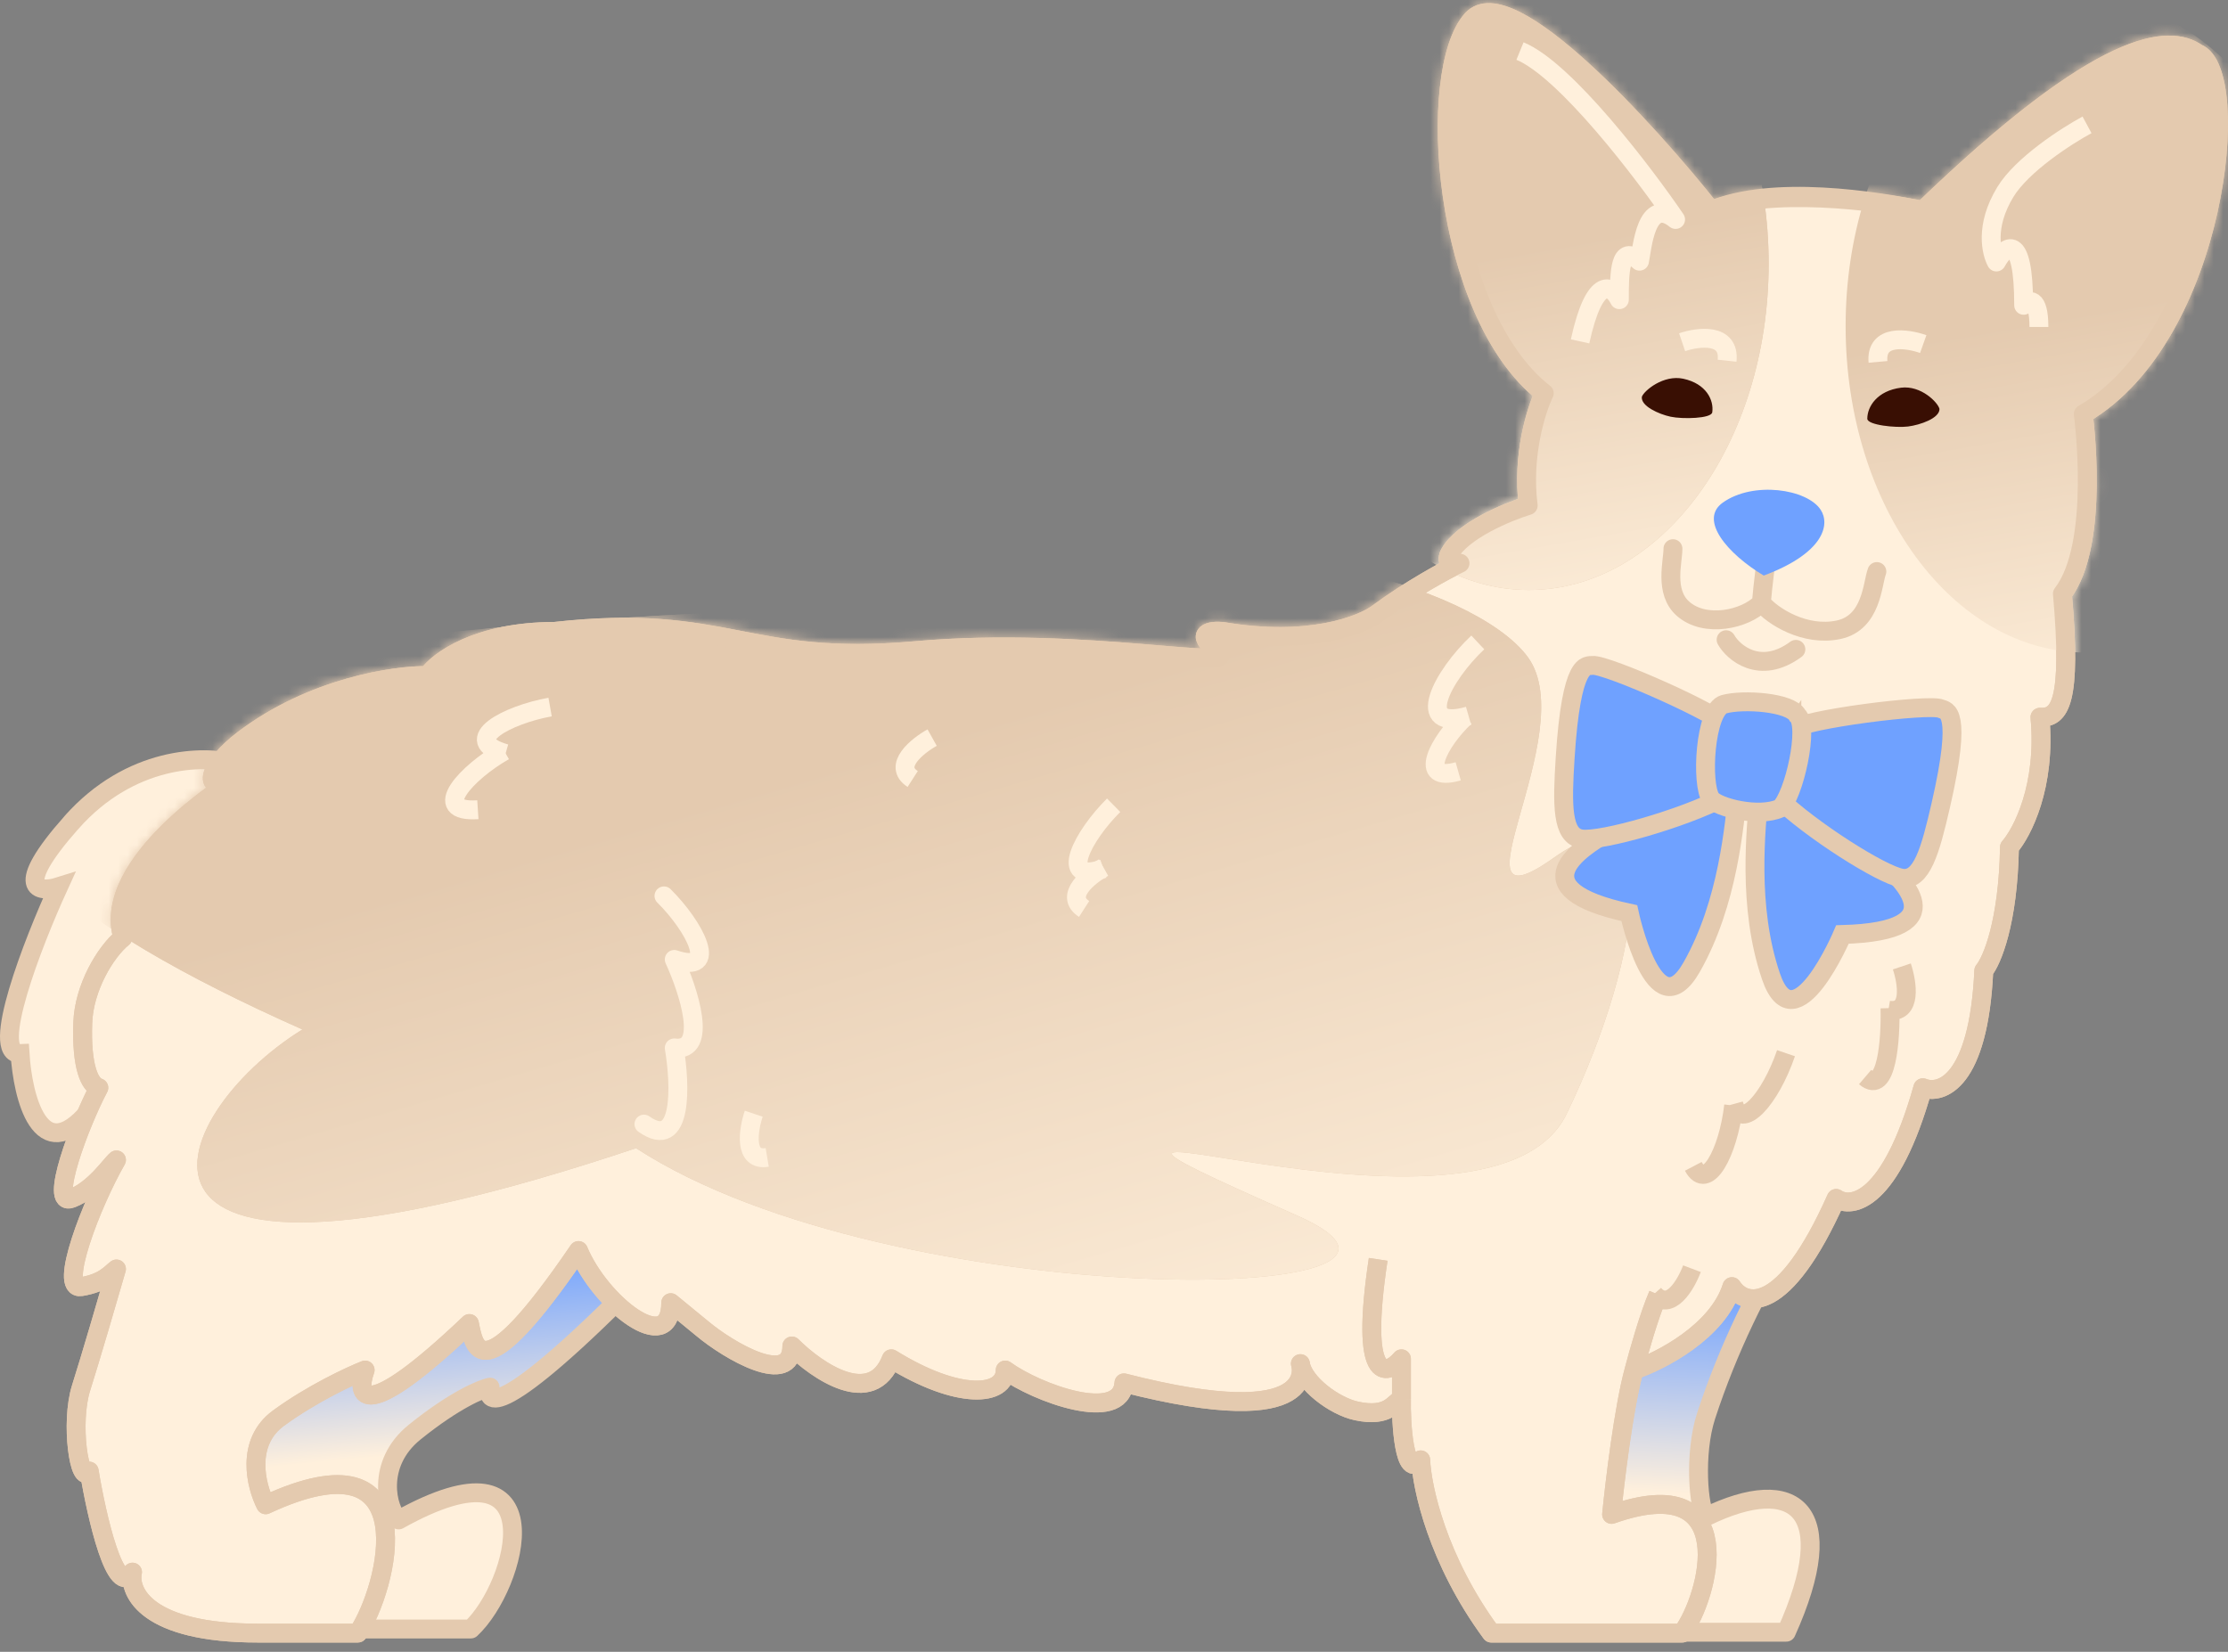
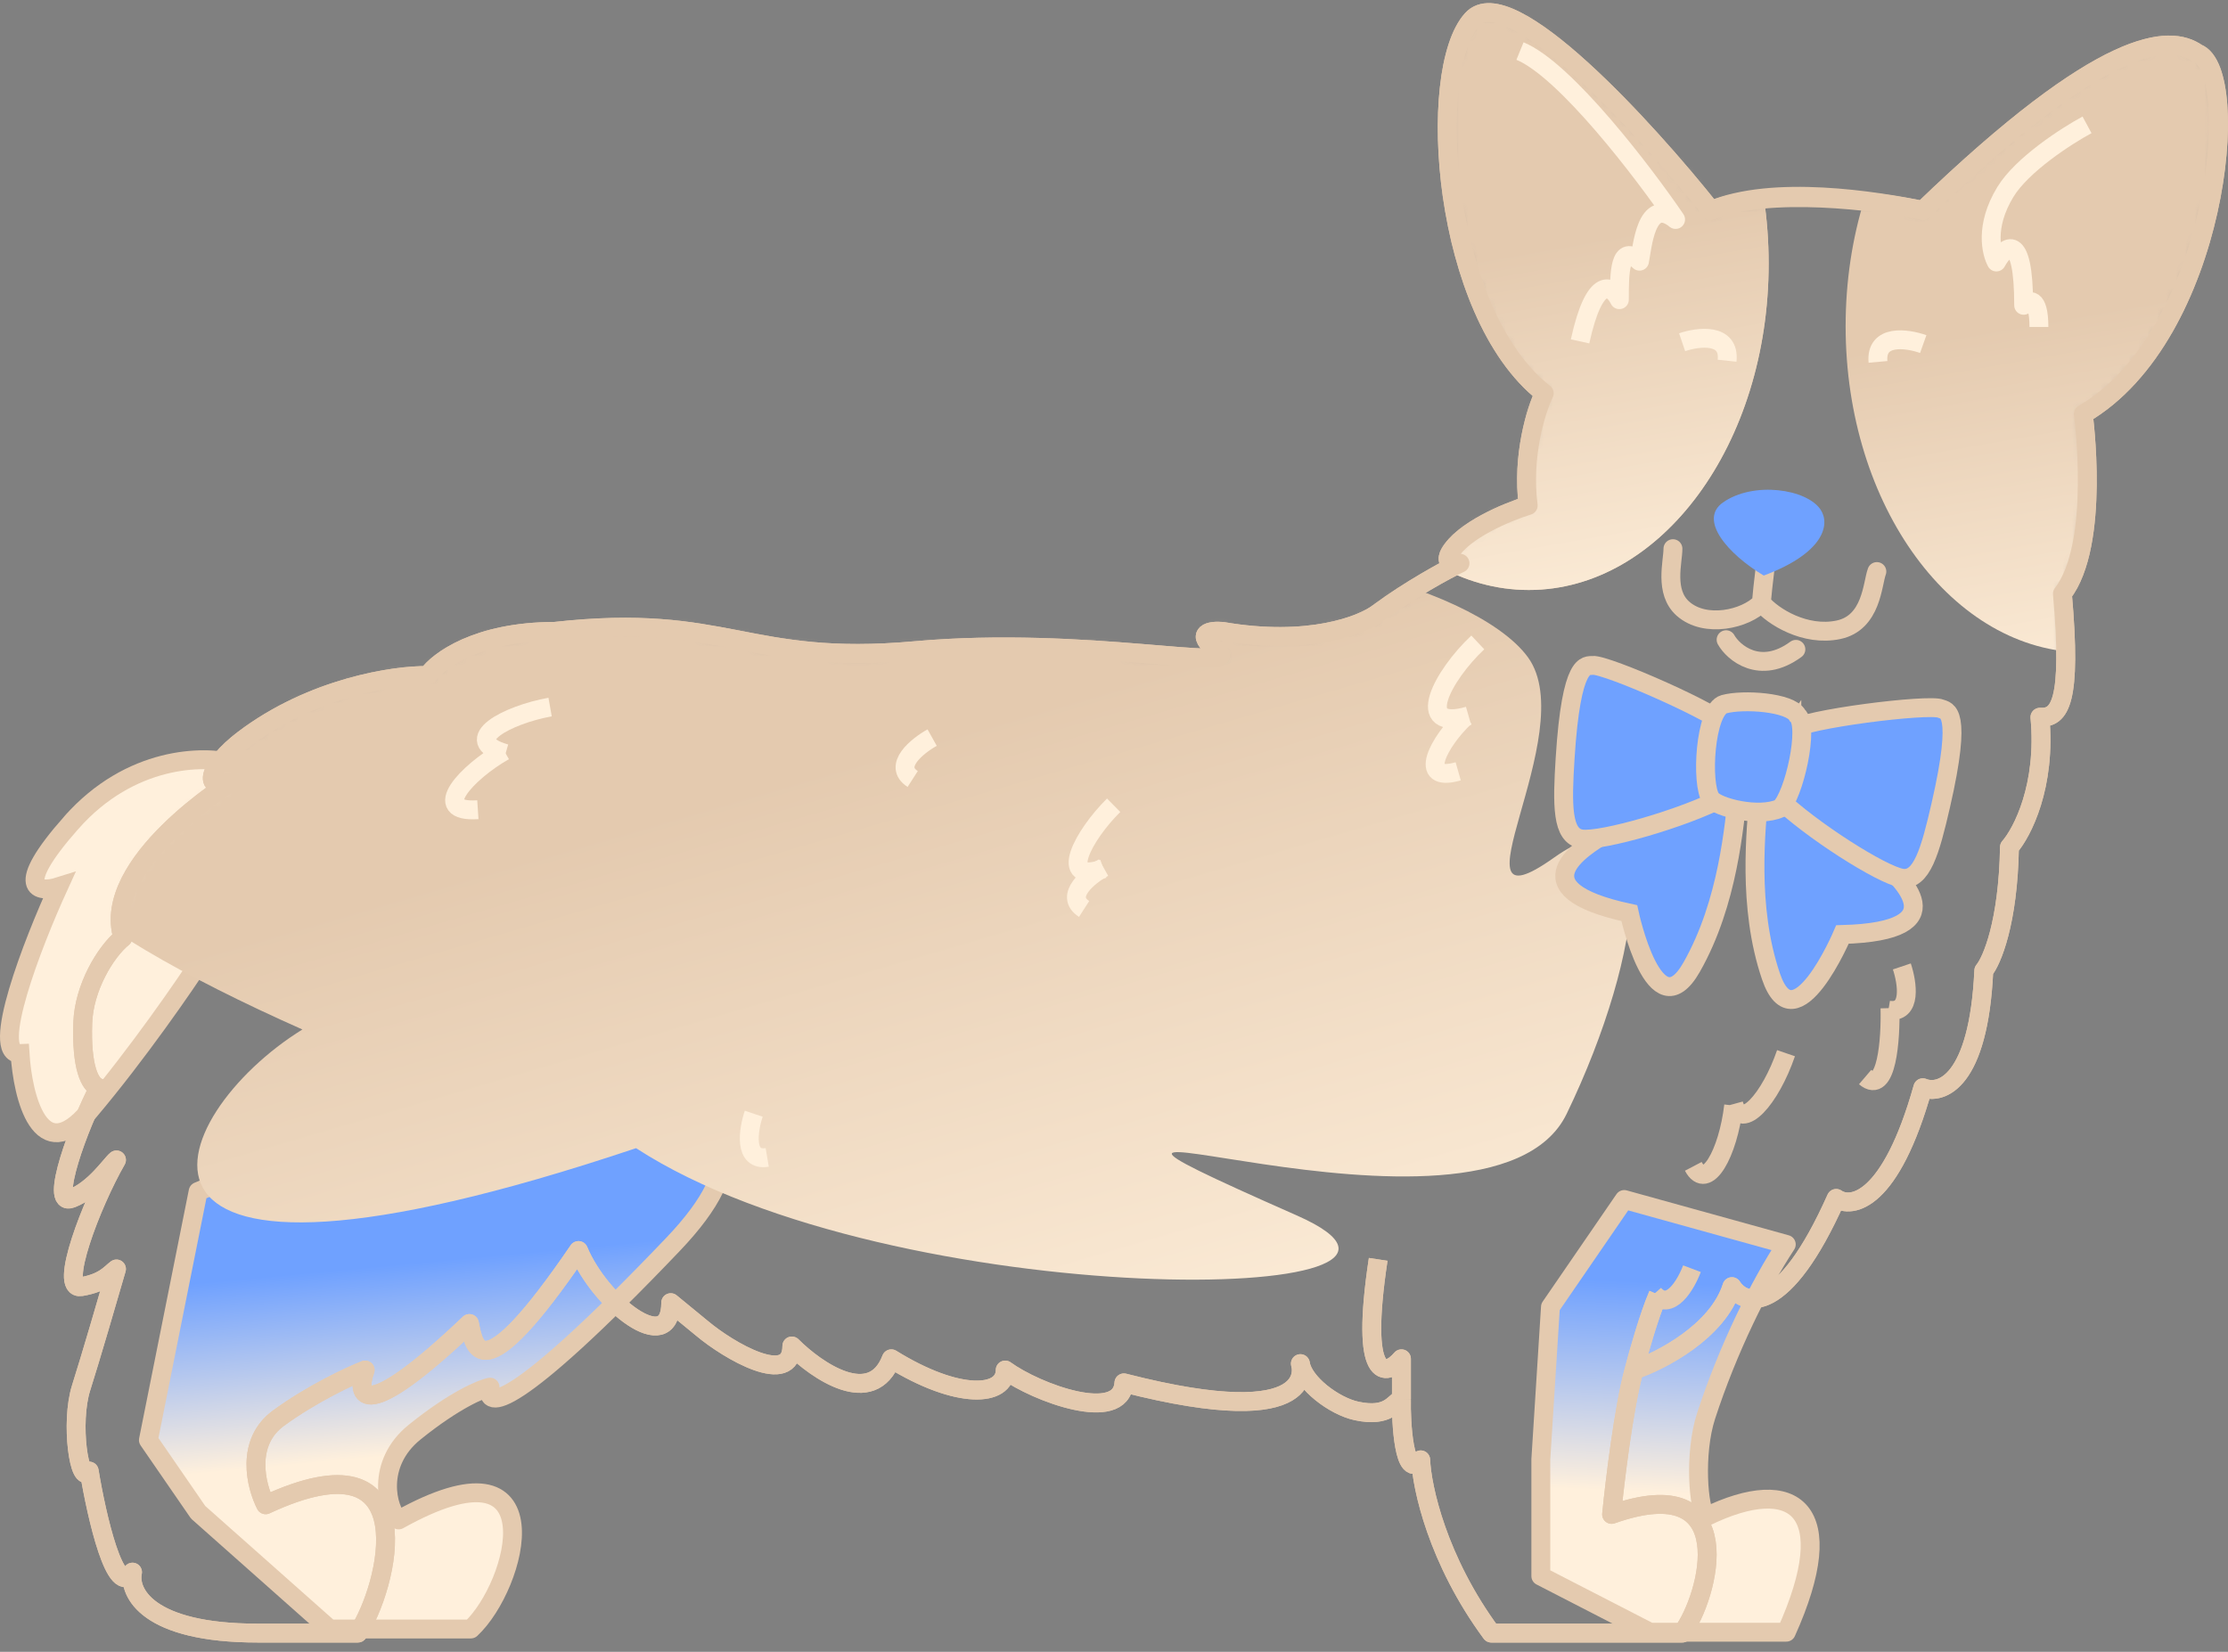
<svg xmlns="http://www.w3.org/2000/svg" width="236" height="175" fill="none" viewBox="0 0 236 175">
  <rect x="0" y="0" width="236" height="175" fill="#808080" stroke="none" />
  <path fill="#fff0dc" stroke="#e4caaf" stroke-width="2" d="M7.56 87.146c6.253-7.07 14.047-7.137 17.163-6.288l6.287 1.02-9.516 19.541c-1.87 2.889-6.9 10.196-12.065 16.314-5.166 6.117-7.024-1.53-7.307-6.118-3.262.136 1.36-11.725 4.078-17.672-2.152.68-4.894.272 1.36-6.797Z" />
  <path fill="#fff0dc" d="M180.714 150.019c2.294-7.052 5.664-13.878 8.496-18.182l-17.163-4.758-7.816 11.385-1.02 16.143v12.366l11.555 5.947h14.444c5.862-12.999.935-16.823-8.496-12.235-.793-.68-1.304-6.659 0-10.666" />
  <path fill="url(#a)" d="M180.714 150.019c2.294-7.052 5.664-13.878 8.496-18.182l-17.163-4.758-7.816 11.385-1.02 16.143v12.366l11.555 5.947h14.444c5.862-12.999.935-16.823-8.496-12.235-.793-.68-1.304-6.659 0-10.666" />
  <path stroke="#e4caaf" stroke-linejoin="round" stroke-width="2" d="M180.714 150.019c2.294-7.052 5.664-13.878 8.496-18.182l-17.163-4.758-7.816 11.385-1.02 16.143v12.366l11.555 5.947h14.444c5.862-12.999.935-16.823-8.496-12.235-.793-.68-1.304-6.659 0-10.666Z" />
  <path fill="url(#b)" stroke="#e4caaf" stroke-linejoin="round" stroke-width="2" d="M49.874 172.58H34.921l-13.934-12.366-5.268-7.646 5.268-26.339 22.94-9.686c16.2-2.322 44.351-2.515 27.358 15.293-16.993 17.809-19.995 17.503-19.372 15.124-.906.17-3.772 1.359-7.986 4.758s-2.889 8.287-1.7 9.307c16.908-9.431 12.575 6.967 7.647 11.555Z" />
-   <path fill="#fff0dc" d="M155.926 2.067c3.942-4.35 18.522 11.668 25.319 20.221 6.118-2.447 17.503-1.02 22.43 0 19.202-18.522 26.169-18.692 29.058-16.653 4.928 1.87 2.209 29.907-12.065 38.234 0 0 1.869 13.764-2.209 19.032 1.02 11.555-.283 13.197-2.379 13.084.68 7.273-1.869 12.207-3.228 13.764-.136 8.021-1.87 12.065-2.719 13.085-.544 11.827-4.532 13.198-6.458 12.405-3.398 12.098-7.533 12.857-9.176 11.725-5.573 12.506-9.686 11.441-11.045 9.346-1.495 4.758-7.533 7.873-10.366 8.836-1.087 3.942-2.039 11.838-2.379 15.293 13.935-4.927 10.338 8.723 7.477 12.575h-20.221c-5.71-7.749-7.364-15.463-7.477-18.352-1.767 2.311-2.096-4.022-2.039-6.457-.821.396-1.358 2.003-4.758 1.274-2.262-.485-5.317-2.735-5.88-4.708.199 1.347-.146 6.499-18.76 1.734-.272 4.35-9.232 1.077-12.574-1.359 0 2.804-4.928 3.229-12.065-1.19-2.04 5.302-7.874 1.303-10.536-1.359 0 4.418-6.684.51-9.516-1.869l-3.313-2.719c0 5.947-7.477 0-9.771-5.523-10.468 15.362-11.045 10.168-11.555 7.732-11.283 10.739-12.065 7.76-11.045 4.928-1.587.623-5.642 2.515-9.177 5.098s-2.379 7.193-1.359 9.176c17.333-8.072 12.914 8.921 9.77 13.594H27.29c-11.69 0-13.707-4.305-13.254-6.457-1.767 2.991-3.795-5.891-4.588-10.706-1.02 1.7-2.04-5.097-.85-8.836.952-2.991 2.889-9.629 3.739-12.575-.623.454-1.292 1.462-3.739 1.87-2.447.407 1.076-8.78 3.739-13.425-.623.51-2.312 3.127-4.758 4.079-2.447.951.85-7.874 2.888-11.725-.963-.284-1.869-2.209-1.699-6.898.134-3.695 2.379-7.477 4.248-9.006-2.447-7.885 11.555-16.553 11.555-16.553-3.398 1.224-2.39-1.699 1.19-4.418 7.34-5.573 16.086-6.854 19.542-6.797 1.076-1.557 5.268-4.673 13.424-4.673 18.352-2.039 20.222 3.654 38.234 2.04 18.012-1.615 35.09 2.378 31.946 0-2.515-1.904-.651-2.153.595-2.04 9.108 1.563 14.784-.651 16.483-1.954 3.399-2.515 7.194-4.56 8.666-5.268-1.495.272-1.359-.566-1.104-1.02 1.359-2.446 6.117-4.418 8.326-5.097-.679-5.302.85-10.14 1.7-11.895-10.876-8.497-12.575-34.156-7.647-39.593" />
  <path stroke="#e4caaf" stroke-linejoin="round" stroke-width="2" d="M148.449 148.205c-.821.396-1.358 2.003-4.758 1.274-2.379-.51-5.636-2.974-5.948-5.013 0 0 2.549 7.477-18.692 2.039-.272 4.351-9.232 1.077-12.574-1.359 0 2.804-4.928 3.229-12.065-1.19-2.04 5.302-7.874 1.303-10.536-1.359 0 4.418-6.684.51-9.516-1.869l-3.313-2.719c0 5.947-7.477 0-9.771-5.523-10.468 15.362-11.045 10.168-11.555 7.732-11.283 10.739-12.065 7.76-11.045 4.928-1.587.623-5.642 2.515-9.177 5.098s-2.379 7.193-1.359 9.176c17.333-8.072 12.914 8.921 9.77 13.594H27.29c-11.69 0-13.707-4.305-13.254-6.457-1.767 2.991-3.795-5.891-4.588-10.706-1.02 1.7-2.04-5.097-.85-8.836.952-2.991 2.889-9.629 3.739-12.575-.623.454-1.292 1.462-3.739 1.87-2.447.407 1.076-8.78 3.739-13.425-.623.51-2.312 3.127-4.758 4.079-2.447.951.85-7.874 2.888-11.725-.963-.284-1.869-2.209-1.699-6.898.134-3.695 2.379-7.477 4.248-9.006-2.447-7.885 11.555-16.553 11.555-16.553-3.398 1.224-2.39-1.699 1.19-4.418 7.34-5.573 16.086-6.854 19.542-6.797 1.076-1.557 5.268-4.673 13.424-4.673 18.352-2.039 20.222 3.654 38.234 2.04 18.012-1.615 35.09 2.378 31.946 0-2.515-1.904-.651-2.153.595-2.04 9.108 1.563 14.784-.651 16.483-1.954 3.399-2.515 7.194-4.56 8.666-5.268-1.495.272-1.359-.566-1.104-1.02 1.359-2.446 6.117-4.418 8.326-5.097-.679-5.302.85-10.14 1.7-11.895-10.876-8.497-12.575-34.156-7.647-39.593 3.942-4.35 18.522 11.668 25.319 20.221 6.118-2.447 17.503-1.02 22.43 0 19.202-18.522 26.169-18.692 29.058-16.653 4.928 1.87 2.209 29.907-12.065 38.234 0 0 1.869 13.764-2.209 19.032 1.02 11.555-.283 13.197-2.379 13.084.68 7.273-1.869 12.207-3.228 13.764-.136 8.021-1.87 12.065-2.719 13.085-.544 11.827-4.532 13.198-6.458 12.405-3.398 12.098-7.533 12.857-9.176 11.725-5.573 12.506-9.686 11.441-11.045 9.346-1.495 4.758-7.533 7.873-10.366 8.836m-24.639 3.059c-.057 2.435.272 8.768 2.039 6.457.113 2.889 1.767 10.603 7.477 18.352h20.221c2.861-3.852 6.458-17.502-7.477-12.575.34-3.455 1.292-11.351 2.379-15.293m-24.639 3.059v-4.249c-1.643 1.926-4.435 2.515-2.464-10.535m27.103 11.725c.454-1.756 1.598-5.812 2.549-7.987" />
  <path stroke="#e4caaf" stroke-width="2" d="M200.196 106.802c.085 3.256-.322 9.278-2.634 7.306M183.637 117.126c-.595 5.098-2.865 9.13-4.274 6.439M189.183 111.578c-1.664 4.855-4.74 8.313-5.544 5.384M198.268 80.74c-.006 2.235-.581 6.344-2.836 4.899" />
  <path stroke="#e4caaf" stroke-width="2" d="M201.452 102.386c.576 1.721 1.096 5.055-1.426 4.629M82.587 82.902c-.971 1.532-2.277 4.644.274 4.836M179.22 134.409c-.64 1.697-2.34 4.612-4.028 2.69" />
  <path stroke="#e4caaf" stroke-linecap="round" stroke-linejoin="round" stroke-width="2" d="M177.206 58.128c0 1.413-.942 4.581 1.059 6.356 2.354 2.089 6.618 1.13 8.306-.619m0 0c1.198 1.444 4.638 3.603 8.173 2.855 3.534-.747 3.58-4.894 4.062-6.169m-12.235 3.314c.144-1.643.57-5.608 1.113-8.326" />
  <path stroke="#e4caaf" stroke-linecap="round" stroke-width="2" d="M182.836 67.773c.736 1.332 3.568 3.824 7.392 1.02" />
  <path fill="#6fa1ff" d="M182.49 53.245c-2.583 1.835.51 5.438 4.333 7.732 6.372-2.38 7.056-5.4 6.033-6.967-1.443-2.21-7.138-3.06-10.366-.765" />
  <mask id="c" width="231" height="174" x="5" y="0" maskUnits="userSpaceOnUse" style="mask-type:alpha">
    <path fill="#fff0dc" d="M155.91 2.011c3.943-4.35 18.522 11.669 25.319 20.222 6.118-2.447 17.503-1.02 22.431 0C222.862 3.71 229.829 3.54 232.718 5.58c4.927 1.87 2.208 29.907-12.066 38.234 0 0 1.87 13.764-2.208 19.032 1.019 11.555-.284 13.197-2.379 13.084.679 7.273-1.87 12.207-3.229 13.764-.136 8.02-1.869 12.065-2.719 13.085-.544 11.827-4.531 13.197-6.457 12.404-3.399 12.099-7.534 12.858-9.176 11.725-5.574 12.507-9.686 11.442-11.046 9.346-1.495 4.758-7.533 7.874-10.365 8.837-1.088 3.942-2.039 11.838-2.379 15.293 13.934-4.928 10.337 8.723 7.477 12.575h-20.222c-5.709-7.749-7.363-15.464-7.477-18.352-1.767 2.311-2.095-4.022-2.039-6.458-.821.397-1.358 2.003-4.758 1.275-2.261-.485-5.316-2.735-5.88-4.708.199 1.347-.146 6.499-18.759 1.734-.272 4.35-9.233 1.076-12.575-1.359 0 2.804-4.928 3.228-12.065-1.19-2.039 5.302-7.873 1.303-10.535-1.359 0 4.418-6.684.51-9.516-1.869l-3.314-2.719c0 5.947-7.477 0-9.77-5.523-10.468 15.362-11.046 10.167-11.556 7.732-11.283 10.739-12.065 7.76-11.045 4.928-1.586.623-5.642 2.515-9.176 5.098-3.535 2.582-2.38 7.193-1.36 9.176 17.333-8.072 12.915 8.921 9.771 13.594h-10.62c-11.691 0-13.708-4.305-13.255-6.457-1.767 2.99-3.795-5.891-4.588-10.706-1.02 1.699-2.039-5.098-.85-8.836.952-2.991 2.89-9.629 3.739-12.575-.623.453-1.291 1.462-3.738 1.869s1.076-8.779 3.738-13.424c-.623.51-2.311 3.127-4.758 4.078s.85-7.873 2.889-11.725c-.963-.283-1.87-2.209-1.7-6.897.134-3.696 2.38-7.477 4.249-9.006-2.447-7.885 11.555-16.553 11.555-16.553-3.399 1.224-2.392-1.7 1.19-4.418 7.34-5.574 16.086-6.854 19.541-6.797 1.076-1.558 5.268-4.673 13.424-4.673 18.353-2.04 20.222 3.653 38.234 2.04 18.013-1.615 35.09 2.378 31.947 0-2.515-1.904-.652-2.153.594-2.04 9.108 1.563 14.784-.651 16.483-1.954 3.399-2.515 7.194-4.56 8.667-5.268-1.496.272-1.36-.566-1.105-1.02 1.36-2.447 6.118-4.418 8.327-5.097-.68-5.302.849-10.14 1.699-11.895-10.875-8.497-12.575-34.156-7.647-39.594" />
-     <path stroke="#e4caaf" stroke-linejoin="round" stroke-width="2" d="M148.433 148.149c-.821.397-1.358 2.003-4.758 1.275-2.379-.51-5.636-2.974-5.947-5.013 0 0 2.549 7.477-18.692 2.039-.272 4.35-9.233 1.076-12.575-1.359 0 2.804-4.928 3.228-12.065-1.19-2.039 5.302-7.873 1.303-10.535-1.359 0 4.418-6.684.51-9.516-1.869l-3.314-2.719c0 5.947-7.477 0-9.77-5.523-10.468 15.362-11.046 10.167-11.556 7.732-11.283 10.739-12.065 7.76-11.045 4.928-1.586.623-5.642 2.515-9.176 5.098-3.535 2.582-2.38 7.193-1.36 9.176 17.333-8.072 12.915 8.921 9.771 13.594h-10.62c-11.691 0-13.708-4.305-13.255-6.457-1.767 2.99-3.795-5.891-4.588-10.706-1.02 1.699-2.039-5.098-.85-8.836.952-2.991 2.89-9.629 3.739-12.575-.623.453-1.291 1.462-3.738 1.869s1.076-8.779 3.738-13.424c-.623.51-2.311 3.127-4.758 4.078s.85-7.873 2.889-11.725c-.963-.283-1.87-2.209-1.7-6.897.134-3.696 2.38-7.477 4.249-9.006-2.447-7.885 11.555-16.553 11.555-16.553-3.399 1.224-2.392-1.7 1.19-4.418 7.34-5.574 16.086-6.854 19.541-6.797 1.076-1.558 5.268-4.673 13.424-4.673 18.353-2.04 20.222 3.653 38.234 2.04 18.013-1.615 35.09 2.378 31.947 0-2.515-1.904-.652-2.153.594-2.04 9.109 1.563 14.784-.651 16.483-1.954 3.399-2.515 7.194-4.56 8.667-5.268-1.496.272-1.36-.566-1.105-1.02 1.36-2.447 6.118-4.418 8.327-5.097-.68-5.302.849-10.14 1.699-11.895-10.875-8.497-12.575-34.156-7.647-39.594 3.943-4.35 18.522 11.669 25.319 20.222 6.118-2.447 17.503-1.02 22.431 0C222.862 3.71 229.829 3.54 232.718 5.58c4.927 1.87 2.208 29.907-12.066 38.234 0 0 1.87 13.764-2.208 19.032 1.019 11.555-.284 13.197-2.379 13.084.679 7.273-1.87 12.207-3.229 13.764-.136 8.02-1.869 12.065-2.719 13.085-.544 11.827-4.531 13.197-6.457 12.404-3.399 12.099-7.534 12.858-9.176 11.725-5.574 12.507-9.686 11.442-11.046 9.346-1.495 4.758-7.533 7.874-10.365 8.837m-24.64 3.058c-.056 2.436.272 8.769 2.039 6.458.114 2.888 1.768 10.603 7.477 18.352h20.222c2.86-3.852 6.457-17.503-7.477-12.575.34-3.455 1.291-11.351 2.379-15.293m-24.64 3.058v-4.248c-1.642 1.926-4.435 2.515-2.464-10.535m27.104 11.725c.453-1.756 1.597-5.812 2.549-7.987" />
  </mask>
  <g mask="url(#c)">
    <ellipse cx="25.404" cy="34.58" fill="url(#d)" rx="25.404" ry="34.58" transform="matrix(-1 0 0 1 246.305 -.028)" />
    <ellipse cx="25.404" cy="34.58" fill="#e4caaf" rx="25.404" ry="34.58" transform="matrix(-1 0 0 1 187.344 -6.655)" />
    <ellipse cx="25.404" cy="34.58" fill="url(#e)" rx="25.404" ry="34.58" transform="matrix(-1 0 0 1 187.344 -6.655)" />
-     <path fill="#e4caaf" d="M124.471 63.865c-146.731 0-143.304 22.636-92.44 45.201-14.687 9.084-24.47 32.626 35.344 12.574 27.189 17.673 91.761 16.744 70.011 7.137-39.226-17.324 20.247 6.418 28.562-10.775s10.351-35.445-1.374-27.119 3.059-13.254-2.719-21.24c-5.777-7.987-33.102-14.633-37.384-5.778" />
    <path fill="url(#f)" d="M124.471 63.865c-146.731 0-143.304 22.636-92.44 45.201-14.687 9.084-24.47 32.626 35.344 12.574 27.189 17.673 91.761 16.744 70.011 7.137-39.226-17.324 20.247 6.418 28.562-10.775s10.351-35.445-1.374-27.119 3.059-13.254-2.719-21.24c-5.777-7.987-33.102-14.633-37.384-5.778" />
  </g>
-   <path fill="#390f03" d="M202.111 45.184c-1.29.166-4.318-.15-4.318-.823 0-1.29 1.048-2.963 3.568-3.287 2.124-.273 3.926 1.573 4.079 2.256 0 .986-2.038 1.688-3.329 1.854M176.961 44.148c1.26.27 4.315.202 4.41-.466.183-1.283-.622-3.032-3.081-3.56-2.074-.444-4.126 1.244-4.375 1.91-.14.981 1.787 1.846 3.046 2.116" />
  <path stroke="#fff0dc" stroke-linejoin="round" stroke-width="2" d="M167.368 36.167c1.563-7.137 3.426-5.92 4.163-4.418 0-2.804 0-6.033 2.133-4.078.286-1.36.679-6.968 3.823-4.419-3.229-4.758-11.657-15.87-16.483-17.842M221.068 13.227c-2.152 1.161-6.899 4.214-8.666 7.137-2.209 3.653-1.444 6.457-.935 7.392.963-1.756 2.889-3.297 2.889 4.588.539-.595 1.615-.969 1.615 2.294" />
  <path stroke="#fff0dc" stroke-width="2" d="M58.27 74.908c-4.432.79-9.75 3.502-4.716 4.927" />
  <path stroke="#fff0dc" stroke-width="2" d="M53.41 79.56c-3.91 2.23-8.012 6.566-2.792 6.223" />
-   <path stroke="#fff0dc" stroke-linecap="round" stroke-linejoin="round" stroke-width="2" d="M70.33 94.912c3.202 3.164 6.044 8.413 1.09 6.732 1.522 3.324 3.654 9.852 0 9.376.657 3.909.937 10.995-3.21 8.072" />
  <path stroke="#fff0dc" stroke-width="2" d="M117.964 85.31c-3.202 3.165-6.044 8.413-1.09 6.733M156.534 68.06c-3.736 3.519-6.924 9.484-.977 7.785" />
  <path stroke="#e4caaf" stroke-linejoin="round" stroke-width="2" d="M148.449 148.205c-.821.396-1.358 2.003-4.758 1.274-2.379-.51-5.636-2.974-5.948-5.013 0 0 2.549 7.477-18.692 2.039-.272 4.351-9.232 1.077-12.574-1.359 0 2.804-4.928 3.229-12.065-1.19-2.04 5.302-7.874 1.303-10.536-1.359 0 4.418-6.684.51-9.516-1.869l-3.313-2.719c0 5.947-7.477 0-9.771-5.523-10.468 15.362-11.045 10.168-11.555 7.732-11.283 10.739-12.065 7.76-11.045 4.928-1.587.623-5.642 2.515-9.177 5.098s-2.379 7.193-1.359 9.176c17.333-8.072 12.914 8.921 9.77 13.594H27.29c-11.69 0-13.707-4.305-13.254-6.457-1.767 2.991-3.795-5.891-4.588-10.706-1.02 1.7-2.04-5.097-.85-8.836.952-2.991 2.889-9.629 3.739-12.575-.623.454-1.292 1.462-3.739 1.87-2.447.407 1.076-8.78 3.739-13.425-.623.51-2.312 3.127-4.758 4.079-2.447.951.85-7.874 2.888-11.725-.963-.284-1.869-2.209-1.699-6.898.134-3.695 2.379-7.477 4.248-9.006-2.447-7.885 11.555-16.553 11.555-16.553-3.398 1.224-2.39-1.699 1.19-4.418 7.34-5.573 16.086-6.854 19.542-6.797 1.076-1.557 5.268-4.673 13.424-4.673 18.352-2.039 20.222 3.654 38.234 2.04 18.012-1.615 35.09 2.378 31.946 0-2.515-1.904-.651-2.153.595-2.04 9.108 1.563 14.784-.651 16.483-1.954 3.399-2.515 7.194-4.56 8.666-5.268-1.495.272-1.359-.566-1.104-1.02 1.359-2.446 6.117-4.418 8.326-5.097-.679-5.302.85-10.14 1.7-11.895-10.876-8.497-12.575-34.156-7.647-39.593 3.942-4.35 18.522 11.668 25.319 20.221 6.524-2.774 17.503-1.02 22.43 0 19.202-18.522 26.169-18.692 29.058-16.653 4.928 1.87 2.209 29.907-12.065 38.234 0 0 1.869 13.764-2.209 19.032 1.02 11.555-.283 13.197-2.379 13.084.68 7.273-1.869 12.207-3.228 13.764-.136 8.021-1.87 12.065-2.719 13.085-.544 11.827-4.532 13.198-6.458 12.405-3.398 12.098-7.533 12.857-9.176 11.725-5.573 12.506-9.686 11.441-11.045 9.346-1.495 4.758-7.533 7.873-10.366 8.836m-24.639 3.059c-.057 2.435.272 8.768 2.039 6.457.113 2.889 1.767 10.603 7.477 18.352h20.221c2.861-3.852 6.458-17.502-7.477-12.575.34-3.455 1.292-11.351 2.379-15.293m-24.639 3.059v-4.249c-1.643 1.926-4.435 2.515-2.464-10.535m27.103 11.725c.454-1.756 1.598-5.812 2.549-7.987" />
  <path stroke="#fff0dc" stroke-width="2" d="M79.84 117.99c-.575 1.72-1.095 5.054 1.427 4.629M98.737 78.144c-1.583.885-4.211 3.002-2.059 4.384M116.893 91.912c-1.583.886-4.211 3.003-2.058 4.385M203.717 36.454c-1.709-.61-5.061-1.085-4.792 1.886M178.178 36.256c1.718-.583 5.077-1.007 4.762 1.96M155.184 75.944c-2.77 2.609-5.134 7.032-.725 5.772" />
  <path fill="#6fa1ff" stroke="#e4caaf" stroke-width="2" d="M189.302 83.652c.899.322 2.785 1.115 9.892 7.488l.032.03c2.088 1.871 8.361 7.495-4.063 7.834 0 0-5.04 11.89-7.576 4.432s-1.55-15.665-1.27-19.388c.03-.399 1.65-.533 2.985-.396ZM181.264 82.727c-.945.152-2.948.586-11.144 5.549l-.038.022c-2.407 1.458-9.64 5.837 2.499 8.442 0 0 2.685 12.604 6.597 5.74 3.912-6.865 4.508-15.109 4.943-18.818.046-.397-1.52-.825-2.857-.935Z" />
  <path fill="#6fa1ff" stroke="#e4caaf" stroke-width="2" d="M189.801 77.314c1.147-1.116 14.495-2.79 15.773-2.236.599.259 2.354 0 0 10.24-1.113 4.84-2.015 8.065-4.14 7.715s-9.645-5.118-13.163-8.54c-.377-.366.172-5.247 1.53-7.18ZM183.185 77.133c-.782-1.397-13.099-6.803-14.482-6.637-.648.078-2.256-.67-2.917 9.816-.312 4.958-.366 8.305 1.77 8.574s10.704-2.158 15.051-4.435c.465-.244 1.33-5.08.578-7.318Z" />
  <path fill="#6fa1ff" stroke="#e4caaf" stroke-width="2" d="M190.387 75.784c-.74-1.397-5.738-1.736-7.769-1.177s-2.479 8.54-1.372 10.03c.664.894 4.998 2.019 7.31.994 1.48-1.303 3.125-8.73 1.831-9.847Z" />
  <defs>
    <linearGradient id="a" x1="174.289" x2="175.21" y1="158.085" y2="135.821" gradientUnits="userSpaceOnUse">
      <stop stop-color="#fff0dc" />
      <stop offset="1" stop-color="#6fa1ff" />
    </linearGradient>
    <linearGradient id="b" x1="39.339" x2="37.469" y1="154.437" y2="134.385" gradientUnits="userSpaceOnUse">
      <stop stop-color="#fff0dc" />
      <stop offset="1" stop-color="#6fa1ff" />
    </linearGradient>
    <linearGradient id="d" x1="34.665" x2="27.189" y1="34.665" y2="77.317" gradientUnits="userSpaceOnUse">
      <stop stop-color="#e4caaf" />
      <stop offset="1" stop-color="#fff0dc" />
    </linearGradient>
    <linearGradient id="e" x1="34.665" x2="27.189" y1="34.665" y2="77.317" gradientUnits="userSpaceOnUse">
      <stop stop-color="#e4caaf" />
      <stop offset="1" stop-color="#fff0dc" />
    </linearGradient>
    <linearGradient id="f" x1="91.675" x2="114.105" y1="80.008" y2="156.646" gradientUnits="userSpaceOnUse">
      <stop stop-color="#e4caaf" />
      <stop offset="1" stop-color="#fff0dc" />
    </linearGradient>
  </defs>
</svg>